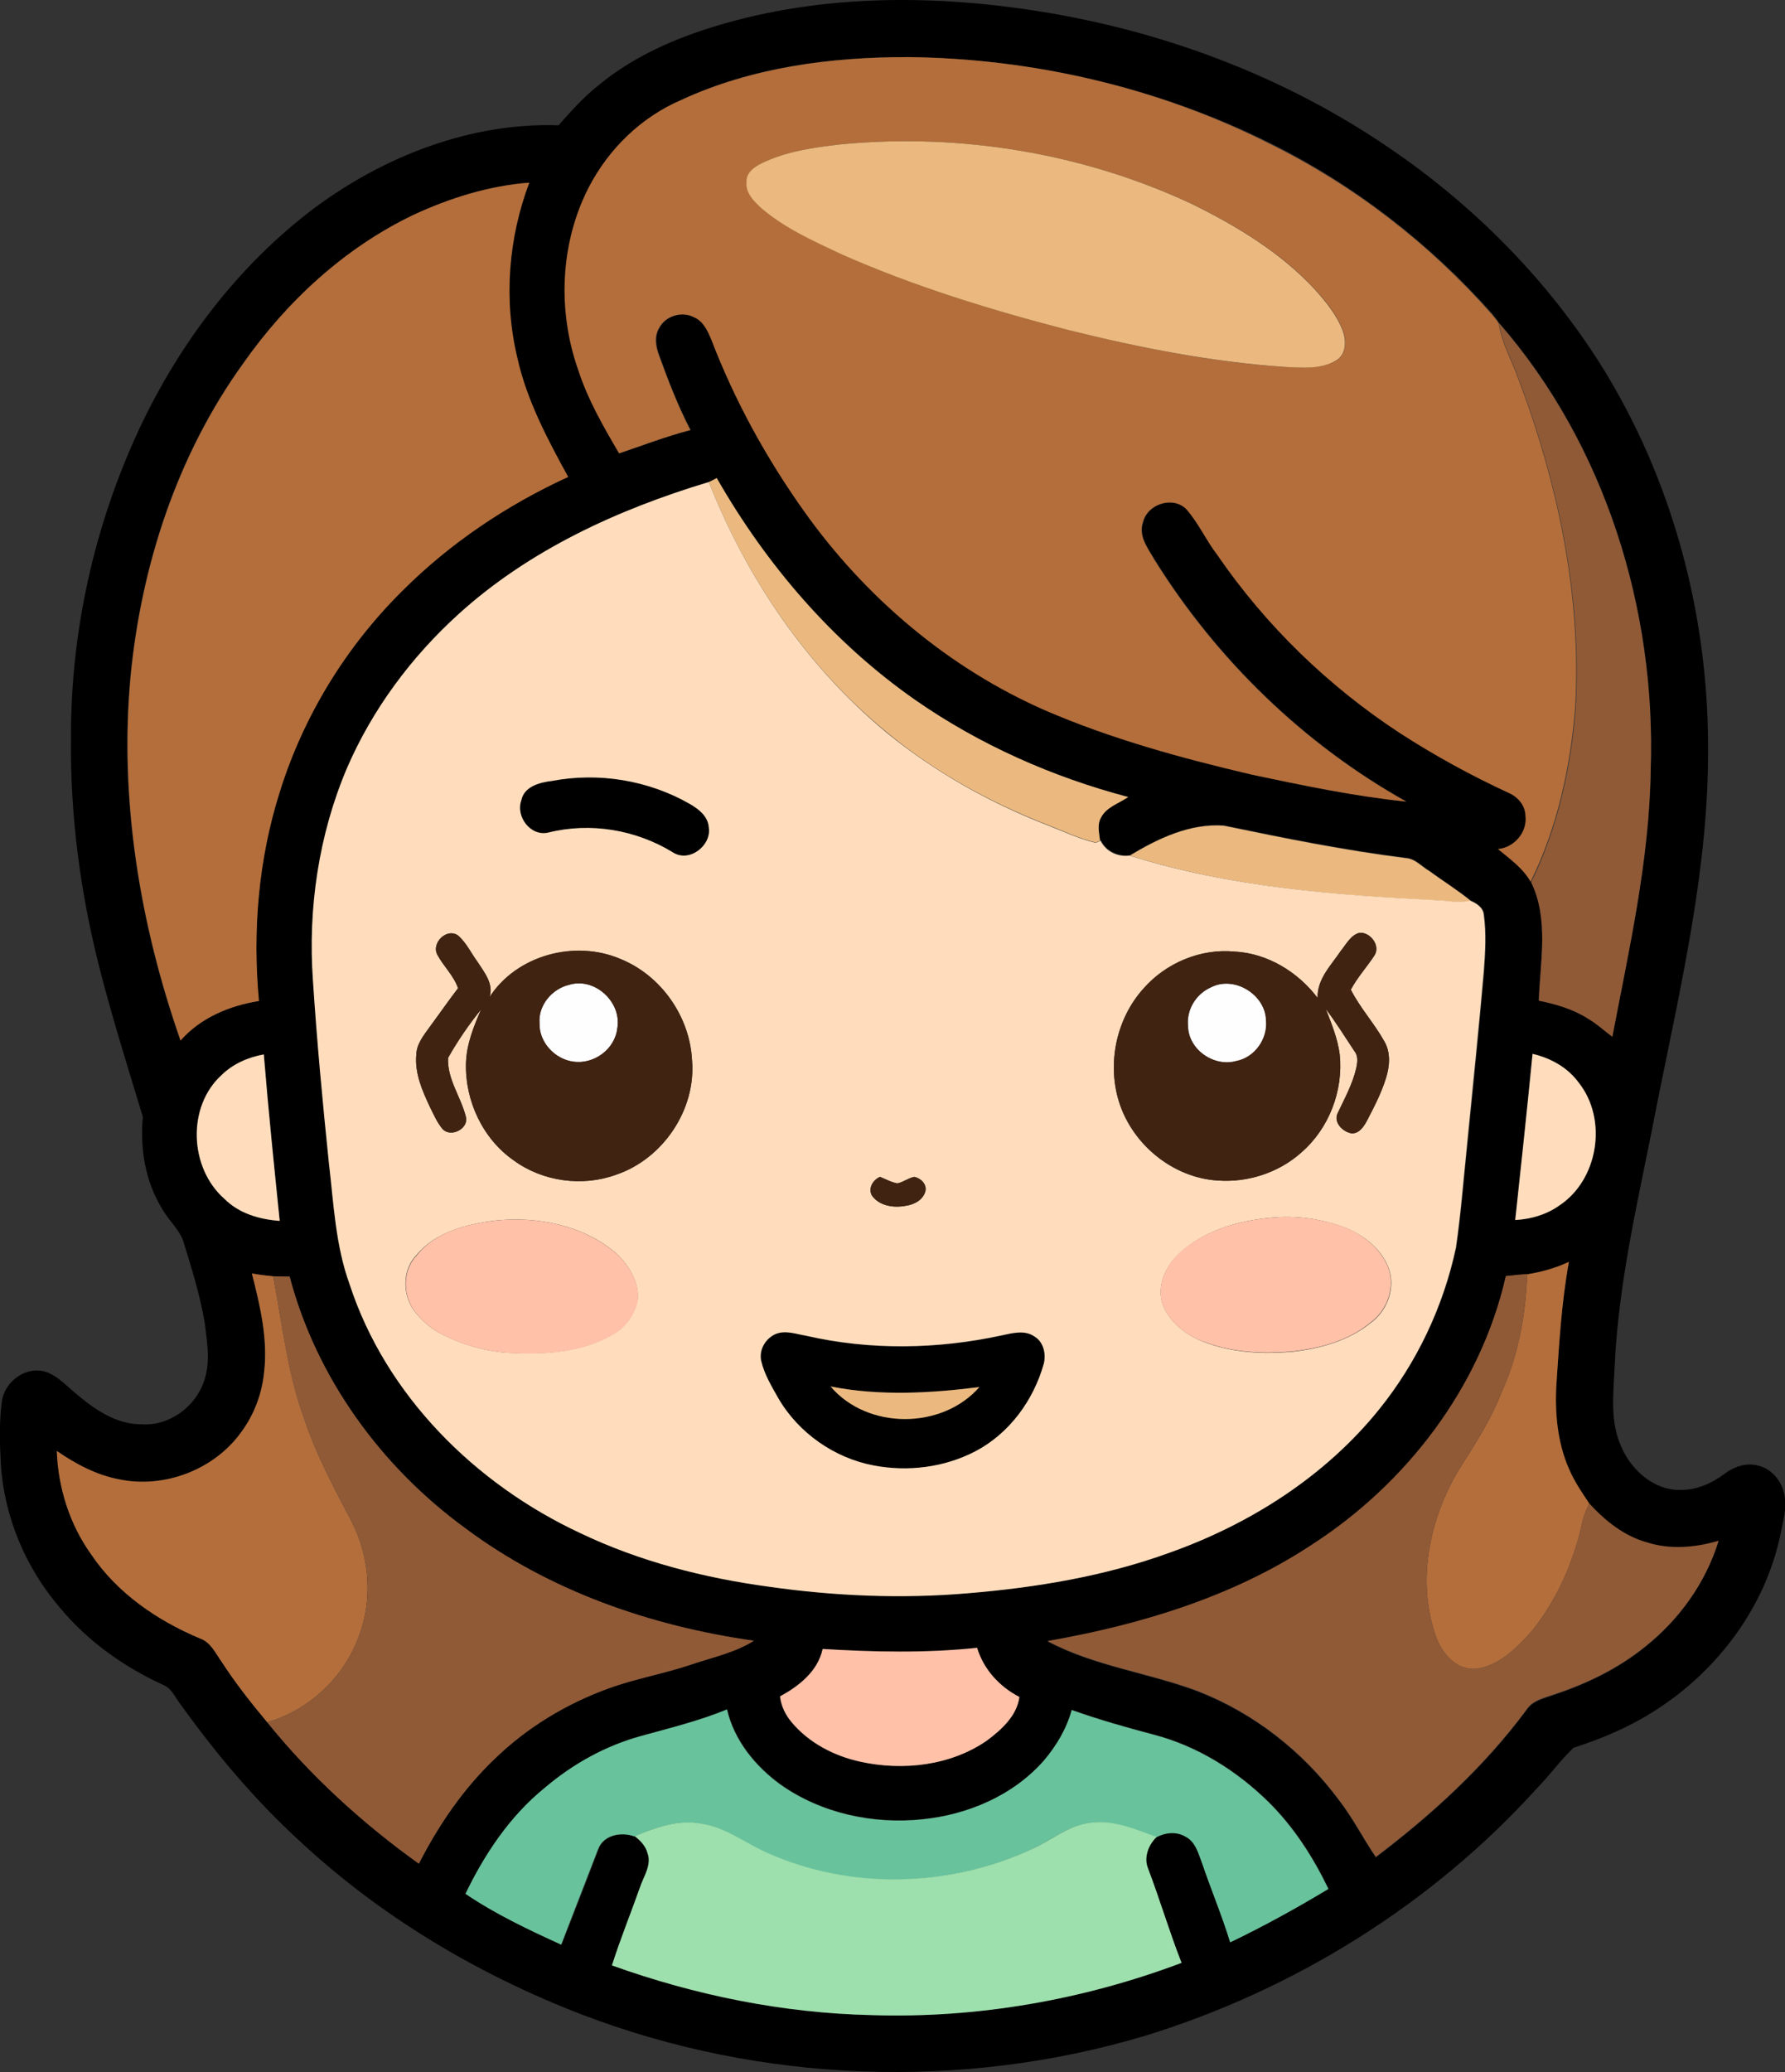
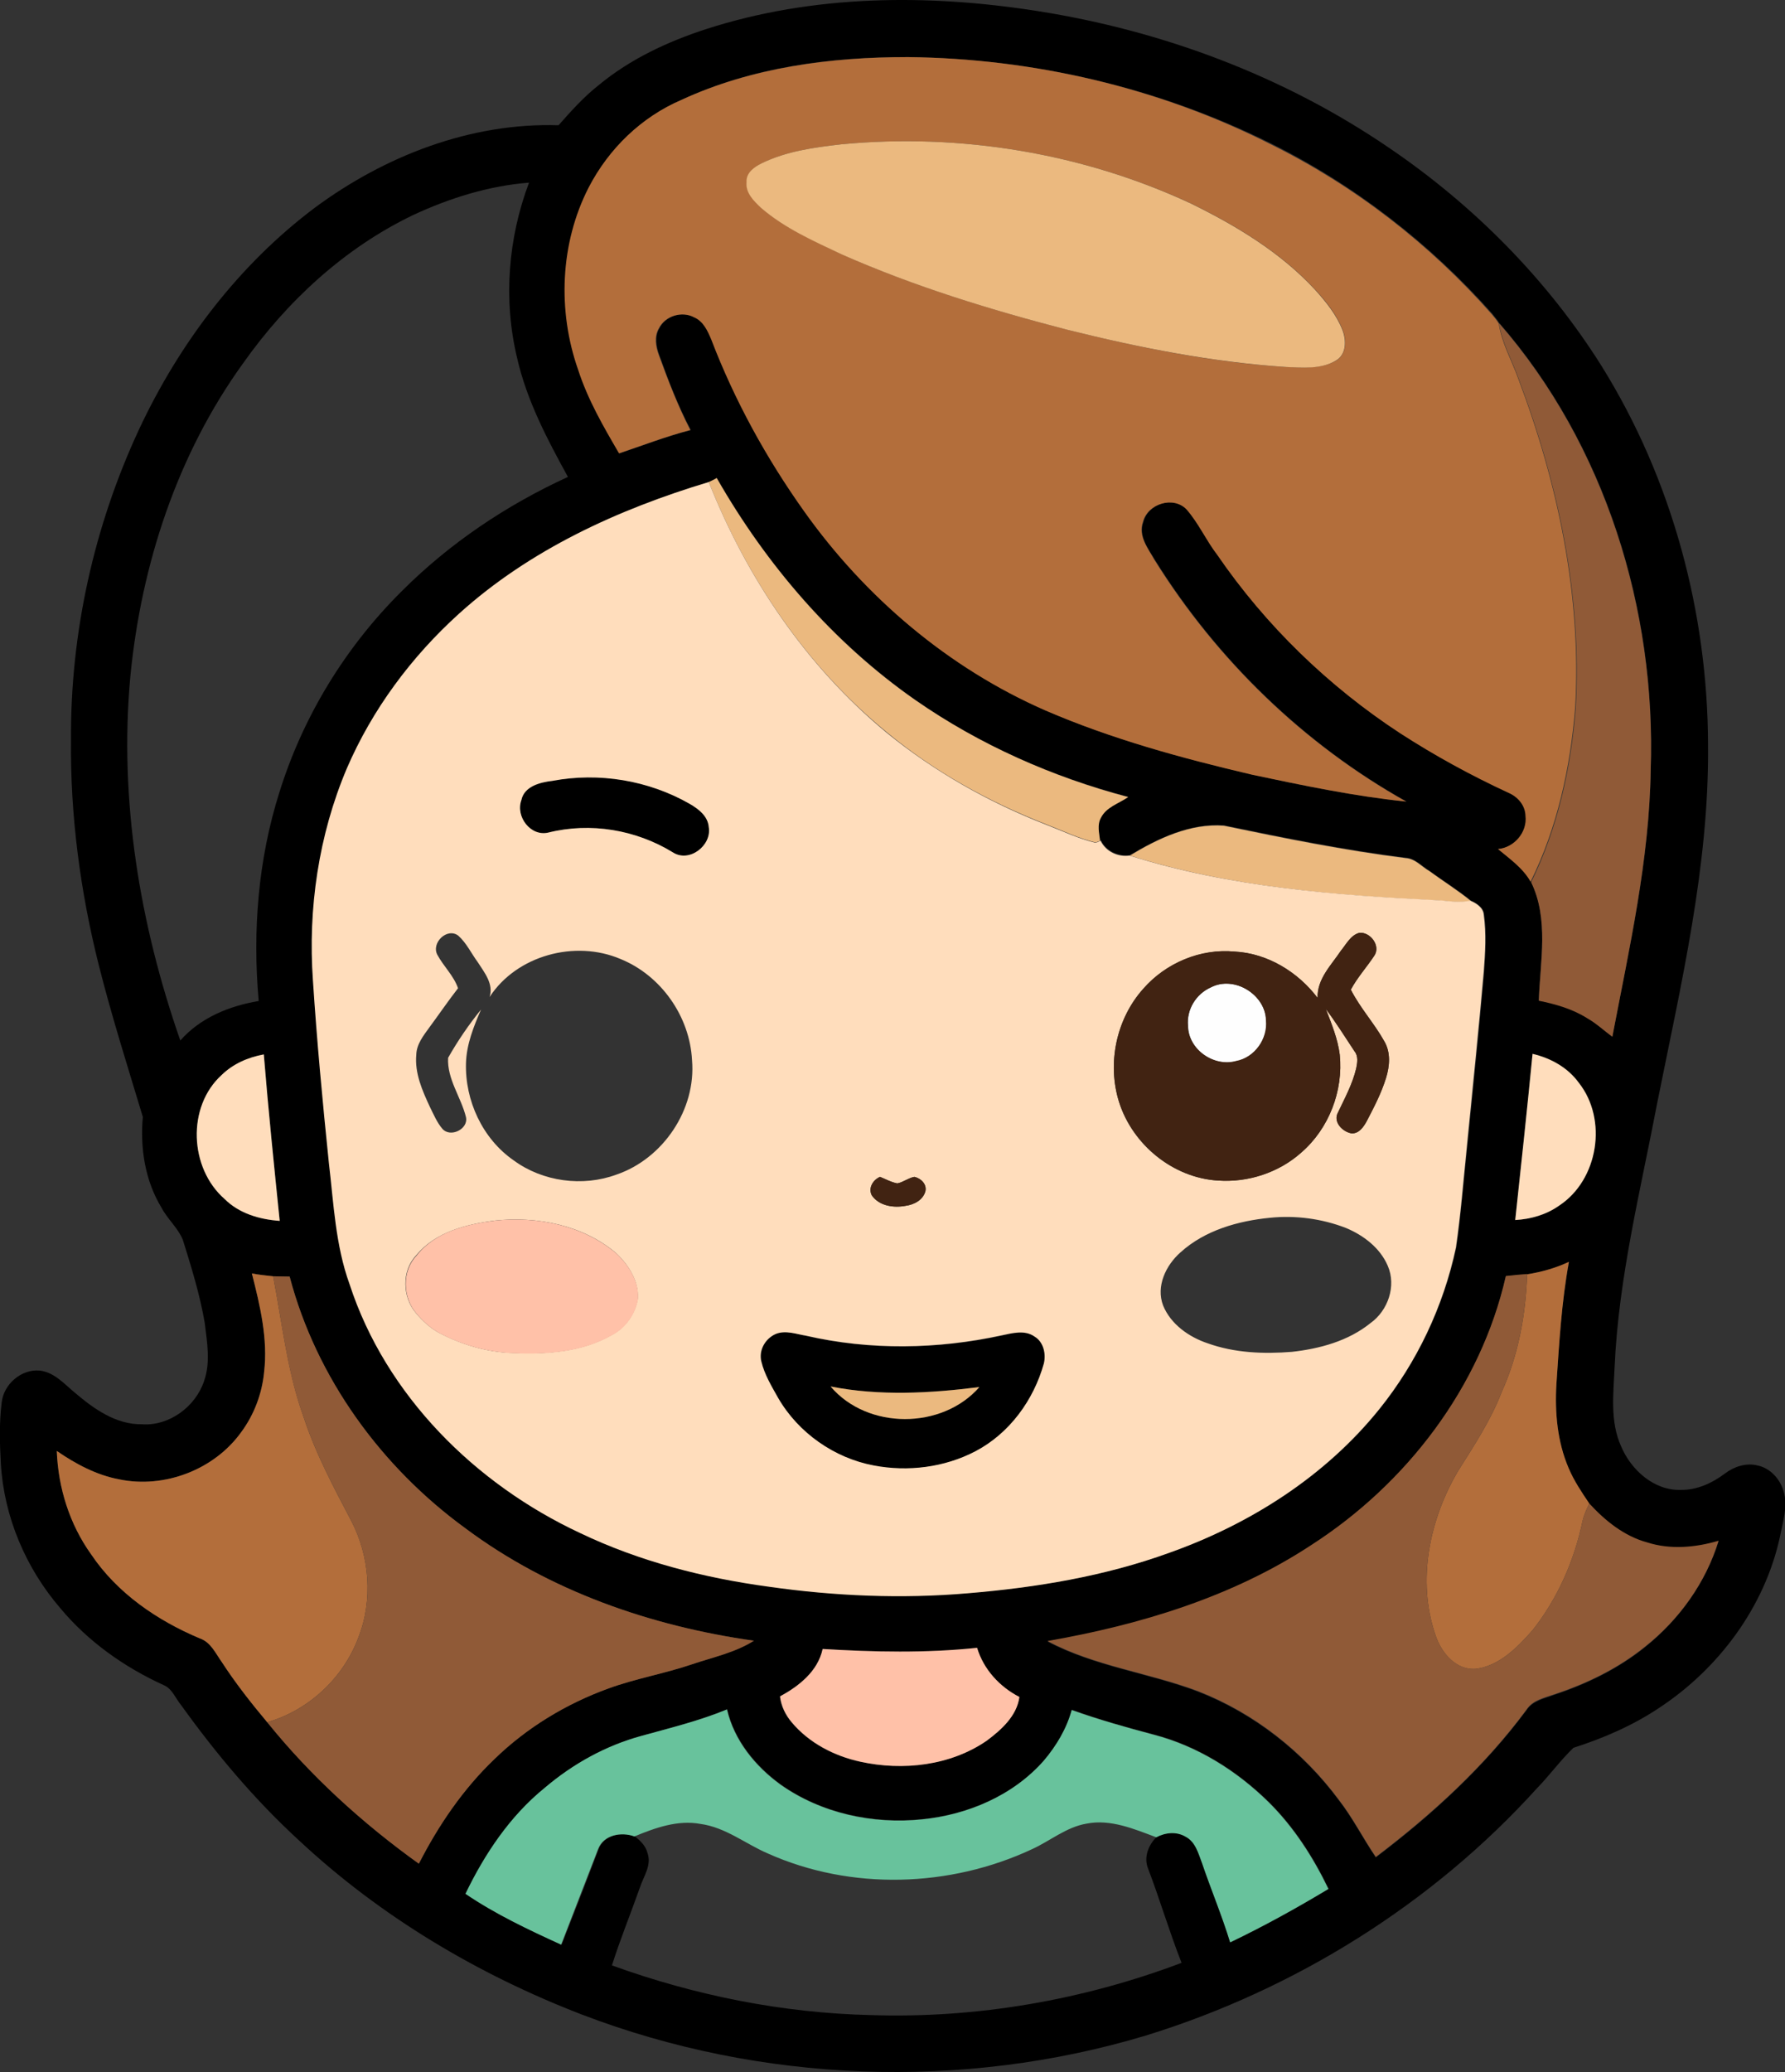
<svg xmlns="http://www.w3.org/2000/svg" version="1.1" id="Layer_1" x="0px" y="0px" viewBox="0 0 628.6 729.5" enable-background="new 0 0 628.6 729.5" xml:space="preserve">
  <rect x="0" y="0" width="628.6" height="729.5" fill="#333333" stroke="none" />
-   <path fill="#FEFEFE" d="M200.4,346.7c9.1-2.8,18.6,6.1,17,15.3c-0.8,7.4-8.3,12.9-15.6,11.8c-6.5-0.9-12-6.9-11.8-13.5  C189.4,354,194.4,348.1,200.4,346.7z" />
  <path fill="#FEFEFE" d="M426.4,347.6c8.2-4.3,19.2,2.5,19.5,11.6c0.7,6.5-4,13.2-10.5,14.4c-7.9,2.2-16.9-4.1-17-12.4  C417.8,355.4,421.2,349.9,426.4,347.6z" />
  <g>
    <g>
      <path d="M248.8,10.2c37.5-12.1,77.9-12.4,116.6-6.3c44,6.9,86.8,22.9,123.7,48.1c29.8,20.2,55.8,46.4,75,77    c24.7,39.7,37.3,86.6,37.4,133.3c0.4,42.5-9.5,84.1-17.8,125.5c-5.9,31-13.7,61.8-15.1,93.4c-0.4,9.3-1.7,19.2,2.3,28    c3.5,8.3,11.6,15.6,21,15.3c5.7,0.1,11.1-2.4,15.6-5.8c3.2-2.4,7.4-3.8,11.4-2.8c4.5,0.9,8,4.8,9.2,9.1c1.6,5.3-0.3,10.8-1.3,16.1    c-5.4,24.7-21.6,46.4-42.6,60.2c-9.3,6.2-19.5,10.6-30.1,14c-4.6,4.4-8.4,9.7-12.8,14.2c-36.9,40.8-85.3,70.9-137.8,87.1    c-64.6,19.4-135.6,16.7-198.6-7.4c-36.6-14.1-70.9-34.5-99.6-61.3c-15.6-14.3-29.2-30.5-41.5-47.6c-2-2.4-3.1-5.7-6-7    c-13.9-6.3-26.8-15.4-36.6-27.2C9,551.9,1.4,533.9,0.3,515.3c-0.4-7.2-0.6-14.4,0.3-21.6c0.7-6.4,6.9-11.8,13.4-11.2    c5.2,0.6,8.7,4.8,12.5,7.9c6.6,5.6,14.3,11.1,23.4,11c9.7,0.7,19-6.2,22-15.3c2.3-6.6,1-13.7,0.2-20.4c-1.7-9.9-4.7-19.6-7.7-29.2    c-1.7-4.2-5.4-7.3-7.5-11.3c-5.8-9.5-7.6-21-6.6-32c-5.3-17.6-10.9-35.2-15.4-53c-6.6-26.1-10.2-53.1-9.9-80    c-0.2-37.5,8.1-74.9,23.9-108.9c14.2-30.4,35.1-58,62-78.2c24.6-18.2,54.9-30,85.8-29c4.4-5,8.9-10,14.1-14.1    C221.9,20.8,235.2,14.6,248.8,10.2z M239.9,35.2c-14,6.1-25.5,17.2-32.4,30.8c-10.1,19.7-11,43.5-3.7,64.2    c3.3,10.4,8.9,19.9,14.4,29.4c8.3-2.8,16.6-6,25.1-8.2c-4.5-8.5-7.9-17.4-11.1-26.4c-1.1-3-1.7-6.5,0-9.4    c2.1-4.4,8.1-6.2,12.4-3.9c3.3,1.4,4.8,4.8,6.1,7.9c8.2,21.4,19.3,41.7,32.6,60.3c21.5,30.3,50.9,55.2,85,70.2    c23.3,10.1,48,16.8,72.7,22.6c18,3.9,36.1,7.6,54.4,9.5c-36.1-20.2-66.7-49.9-88.6-85c-2.4-4-6-8.5-4.1-13.5    c1.6-6.4,10.6-9.3,15.3-4.4c4.2,4.9,6.9,11,10.9,16.1c17.1,24.8,39.1,46.2,64.3,62.7c12.3,7.8,25,14.8,38.2,21    c3.3,1.4,5.9,4.5,6,8.1c0.8,5.8-4,11.2-9.7,11.7c4.2,3.5,8.7,6.7,11.5,11.5c6.3,13,3.2,27.9,2.7,41.7c6,1.2,12,2.9,17.1,6.2    c3.2,1.9,5.8,4.4,8.8,6.5c6-31,13.1-62.1,13.5-93.8c2-56.5-16-114.5-53.4-157.4c-0.7-1.2-1.6-2.1-2.4-3.2    c-21.9-24.7-48.5-45.3-78.1-60C408,30.8,363.9,20.6,319.8,20.1C292.6,20,264.8,23.6,239.9,35.2z M145.5,75.7    c-24.2,11.6-44.5,30.4-59.9,52.2c-23.2,32.1-35.9,71-39.7,110.3c-4,43.3,3.3,87.2,17.6,128.1c7-8,17.3-12.2,27.6-13.9    c-2.2-24.7-0.2-49.9,7.3-73.5c8.3-26.7,23.3-51.2,43.2-70.9c16.8-16.8,36.8-30.2,58.4-40.1c-7.3-13.3-14.5-26.9-17.9-41.9    c-4.9-20.4-3.2-42.1,4.2-61.7C172.2,65.4,158.4,69.7,145.5,75.7z M249.6,169.7c-31.9,9.6-63,23.8-87.9,46.3    c-16.8,15.1-30.6,33.7-39.4,54.5c-9.9,23.4-13.7,49.3-11.9,74.6c1.4,21.4,3.4,42.7,5.6,64.1c1.8,14.4,2.4,29.1,7.3,42.8    c12.8,39.2,44.3,70.4,81.2,87.6c20.9,10,43.6,15.8,66.5,18.9c23.1,3.3,46.7,4.3,70,2.3c24.1-2,48.3-5.9,71.1-14.3    c28.4-10.1,54.8-26.9,73.8-50.5c13.2-16.5,22.5-36.2,27-56.9c1.6-11.6,2.6-23.3,3.8-35c2.1-20.7,4.2-41.4,6-62.1    c0.5-6.7,1-13.4,0-20.1c-0.3-2.5-2.6-4-4.7-4.9c-4.6-3.8-9.8-6.9-14.6-10.5c-2.7-1.6-5-4.4-8.4-4.6c-21.5-2.7-42.8-7-64-11.4    c-11.9-0.8-23.2,4.6-33.1,10.5c-4.1,0.6-8.4-1.5-10.2-5.2l-0.3,0.1c-0.3-2.7-1.1-5.6,0.3-8.1c2-3.8,6.3-5.1,9.6-7.3    c-26.6-7-52.3-18.3-74.9-34.1c-29-20.3-52.5-47.6-70-78.2C251.7,168.7,250.3,169.4,249.6,169.7z M78.1,378.4    c-12.3,11.1-11.4,32.9,1,43.7c5.1,5.1,12.4,7.2,19.4,7.7c-2-19.5-4-39-5.6-58.6C87.4,372.2,82.1,374.5,78.1,378.4z M533.6,429.5    c5.5-0.3,11-1.9,15.5-5.1c13.7-9.1,17.1-30.3,6.9-43.2c-3.9-5.4-9.9-8.7-16.3-10.2C537.8,390.6,535.7,410,533.6,429.5z     M537.8,448.6c-2.5,0.2-5,0.4-7.5,0.7c-8.8,39.2-35,73.2-68.5,94.8c-27.8,18.3-60.3,28.1-92.9,33.8c16.6,8.8,35.5,11,52.9,17.6    c19.8,7.7,37.1,21.3,49.7,38.3c4.9,6.3,8.5,13.5,13,20.1c19.8-15,38.3-31.9,53.1-51.9c2.2-3.3,6.2-4,9.6-5.3    c11.5-3.8,22.7-9.2,32.2-16.9c11.9-9.6,21.3-22.6,25.8-37.2c-8.1,2.4-16.9,3.2-25.1,0.6c-8.1-2.2-14.8-7.6-20.4-13.7    c-2.7-4-5.5-8.1-7.3-12.5c-3.9-9.3-4.9-19.6-4.3-29.6c0.9-14.4,1.8-28.8,4.4-43C547.9,446.4,542.9,447.8,537.8,448.6z M88.7,448.3    c2.9,11.3,5.7,23.1,4.3,34.8c-0.8,7.5-3.5,14.9-8,21c-9.5,13.3-27.1,20-43,16.7c-8.1-1.5-15.3-5.4-22-10    c0.5,13,4.5,25.8,12.1,36.4c9.2,13.7,23.3,23.3,38.3,29.6c3.8,1.3,5.5,5.3,7.7,8.3c4.8,7.4,10.3,14.4,16,21.2    c15.4,19,33.6,35.6,53.4,49.8c6.9-13.5,15.6-26.3,26.6-36.8c11.4-11.1,25.3-19.5,40.2-24.9c9.6-3.5,19.7-5.2,29.4-8.5    c7.4-2.5,15.2-4.2,21.8-8.3c-36.2-5.1-72-17.5-101.5-39.5c-29.7-21.6-52.6-53-62-88.7c-1.9,0-3.9-0.1-5.8-0.1    C93.7,449.1,91.2,448.8,88.7,448.3z M289.7,580.5c-1.7,7.9-8.3,13.1-15.1,16.7c0.4,3.4,1.9,6.5,4.1,9.1c6.1,7.3,15,11.9,24.2,13.9    c15,3.2,31.7,1.4,44.5-7.4c5.1-3.9,10.6-8.7,11.5-15.4c-7-3.6-12.6-9.7-14.9-17.3C326,582,307.8,581.6,289.7,580.5z M225.9,611.1    c-12.5,3.4-24.1,9.8-33.9,18.3c-12.2,10-21.1,23.3-27.9,37.3c10.5,7.1,22.1,12.6,33.7,17.9c4.4-11.2,8.8-22.4,13-33.6    c1.9-5.1,8.2-6.2,12.8-4.5c1.9,1.5,3.8,3.3,4.4,5.8c1.6,4.3-1.4,8.3-2.7,12.3c-3.2,9.1-6.9,18.1-9.8,27.3    c29.3,10.6,60.2,16.8,91.4,17.5c37.1,1.2,74.5-5.3,109.2-18.4c-4.3-10.9-7.6-22.2-11.8-33.2c-1.6-3.9,0.1-8.3,3-11.1    c3.2-1.6,7.1-2.1,10.3-0.2c3.5,1.8,4.5,5.9,5.8,9.3c3.1,9.4,7,18.5,9.9,27.9c11.8-5.7,23.3-12,34.6-18.8    c-5.4-11.2-12.2-21.8-21.1-30.6c-11.2-11-25-19.7-40.4-23.7c-9.7-2.5-19.4-5.3-28.9-8.7c-1.8,6.6-5.4,12.6-9.8,17.8    c-10.8,12.3-26.8,19.1-42.9,20.7c-17.3,1.8-35.5-2.1-49.8-12.2c-8.9-6.5-16.4-15.6-18.9-26.5C246.3,605.8,236,608.3,225.9,611.1z" />
    </g>
    <path d="M194.5,274.9c16.4-3.1,33.9-0.3,48.4,8.1c3.1,1.8,6.4,4.3,6.7,8.2c1.1,6.4-6.8,12.6-12.6,8.9c-13-8-29.1-10.7-43.9-7   c-6.2,1.5-11.7-5.6-9.5-11.4C184.6,276.8,190.2,275.4,194.5,274.9z" />
    <g>
      <path d="M273.2,469.6c3.5-1.4,7.2,0,10.7,0.7c22.6,5.2,46.3,4.8,68.9-0.1c3.8-0.8,8.1-2.1,11.6,0.4c3.2,1.9,4.1,6.1,3.3,9.5    c-3.6,12.9-12.1,24.6-24.1,30.9c-10.9,5.7-23.8,7.2-35.8,5c-14-2.6-26.6-11.5-33.7-23.8c-2.3-4.1-4.8-8.2-5.9-12.8    C267.2,475.3,269.6,471.2,273.2,469.6z M292.5,488.1c13,15.3,39.3,15.2,52.4,0.2C327.5,490.5,309.8,491.5,292.5,488.1z" />
    </g>
  </g>
  <g>
    <g>
      <path fill="#B36E3B" d="M239.9,35.2c24.9-11.5,52.7-15.1,79.9-15.1c44.1,0.5,88.1,10.7,127.5,30.6c29.6,14.6,56.2,35.2,78.1,60    c0.8,1,1.7,2,2.4,3.2c1,6.9,4.6,13,6.9,19.5c13.9,36.8,22.3,76.3,20,115.8c-1.7,21.1-6.3,42.2-15.7,61.2c-2.7-4.8-7.3-8-11.5-11.5    c5.7-0.5,10.4-5.9,9.7-11.7c-0.1-3.7-2.7-6.7-6-8.1c-13.2-6.1-26-13.1-38.2-21c-25.2-16.5-47.3-37.9-64.3-62.7    c-4-5.2-6.6-11.2-10.9-16.1c-4.7-4.8-13.7-1.9-15.3,4.4c-1.8,5,1.8,9.4,4.1,13.5c21.9,35.1,52.5,64.8,88.6,85    c-18.3-1.9-36.4-5.7-54.4-9.5c-24.7-5.8-49.3-12.5-72.7-22.6c-34.1-14.9-63.5-39.9-85-70.2c-13.3-18.7-24.4-38.9-32.6-60.3    c-1.3-3.1-2.8-6.5-6.1-7.9c-4.3-2.3-10.2-0.5-12.4,3.9c-1.7,2.9-1.1,6.4,0,9.4c3.3,9,6.7,17.9,11.1,26.4    c-8.5,2.2-16.8,5.4-25.1,8.2c-5.5-9.4-11-18.9-14.4-29.4c-7.3-20.7-6.4-44.5,3.7-64.2C214.4,52.3,225.9,41.2,239.9,35.2z     M296.3,50.8c-9.5,1.1-19.3,2.4-28,6.7c-2.6,1.3-5.5,3.4-5.3,6.6c-0.4,3.7,2.5,6.6,5,9c8.4,7.3,18.7,11.7,28.6,16.5    c25.6,11.3,52.4,19.5,79.4,26.5c25.3,6.3,51,11.5,77,13.1c5.9,0.1,12.3,0.8,17.6-2.3c3.6-2.2,3.6-7.1,2.3-10.6    c-2.1-5.4-5.8-10.1-9.7-14.3c-12.1-13.1-27.7-22.5-43.6-30.3C381.3,53.9,338.2,46.8,296.3,50.8z" />
    </g>
-     <path fill="#B36E3B" d="M145.5,75.7c12.9-6,26.7-10.3,40.9-11.4c-7.4,19.6-9.1,41.3-4.2,61.7c3.3,14.9,10.6,28.6,17.9,41.9   c-21.6,9.9-41.6,23.3-58.4,40.1c-19.9,19.7-34.9,44.2-43.2,70.9c-7.5,23.7-9.6,48.8-7.3,73.5c-10.3,1.6-20.6,5.9-27.6,13.9   c-14.3-40.9-21.6-84.8-17.6-128.1c3.8-39.3,16.5-78.1,39.7-110.3C101,106.1,121.3,87.3,145.5,75.7z" />
    <path fill="#B36E3B" d="M537.8,448.6c5.1-0.8,10-2.2,14.7-4.4c-2.6,14.2-3.4,28.6-4.4,43c-0.6,10,0.3,20.3,4.3,29.6   c1.9,4.5,4.6,8.5,7.3,12.5c-1,2-1.9,4-2.4,6.2c-2.9,13.9-8.8,27.3-17.6,38.4c-5.3,6-11.5,12.4-19.8,13.6   c-7.1,0.7-12.4-5.7-14.4-11.9c-6.6-19.2-2.1-40.7,8-57.8c5.6-8.9,11.5-17.8,15.3-27.7C534.7,477.1,537.3,462.8,537.8,448.6z" />
    <path fill="#B36E3B" d="M88.7,448.3c2.5,0.5,5,0.7,7.5,1c3.2,16.7,5,33.8,10.8,49.8c4.2,12.7,10.5,24.5,16.7,36.3   c6.5,12.5,7.7,27.9,2.5,41.1c-5.3,14.2-17.5,25.6-32.1,29.8c-5.7-6.8-11.2-13.8-16-21.2c-2.2-3.1-3.9-7-7.7-8.3   c-15-6.3-29.1-15.9-38.3-29.6c-7.6-10.6-11.6-23.4-12.1-36.4c6.7,4.6,14,8.5,22,10c15.9,3.3,33.5-3.4,43-16.7   c4.5-6.1,7.3-13.5,8-21C94.4,471.4,91.6,459.7,88.7,448.3z" />
  </g>
  <g>
    <path fill="#EBB97F" d="M296.3,50.8c41.9-4,85,3.1,123.2,20.9c15.9,7.8,31.5,17.2,43.6,30.3c3.9,4.3,7.6,8.9,9.7,14.3   c1.3,3.5,1.4,8.4-2.3,10.6c-5.3,3.2-11.8,2.5-17.6,2.3c-26-1.7-51.7-6.8-77-13.1c-27-7-53.8-15.2-79.4-26.5   c-9.9-4.7-20.2-9.2-28.6-16.5c-2.5-2.4-5.4-5.2-5-9c-0.2-3.3,2.7-5.3,5.3-6.6C277,53.2,286.7,51.9,296.3,50.8z" />
    <path fill="#EBB97F" d="M249.6,169.7c0.7-0.3,2.1-1,2.8-1.4c17.5,30.6,41,58,70,78.2c22.6,15.7,48.3,27.1,74.9,34.1   c-3.3,2.3-7.7,3.5-9.6,7.3c-1.4,2.5-0.6,5.4-0.3,8.1c-0.4,0.1-1.1,0.4-1.5,0.6c-6-1.4-11.5-4.1-17.2-6.3   c-20.3-7.9-39.6-18.6-56.4-32.5C284.1,234.7,263,203.5,249.6,169.7z" />
    <path fill="#EBB97F" d="M397.9,301.2c9.9-6,21.2-11.4,33.1-10.5c21.2,4.4,42.5,8.7,64,11.4c3.4,0.2,5.6,3,8.4,4.6   c4.8,3.5,9.9,6.7,14.6,10.5c-3.3,0.6-6.7,0.3-10-0.1C470.9,315.3,433.4,312.4,397.9,301.2z" />
    <path fill="#EBB97F" d="M292.5,488.1c17.3,3.4,35,2.4,52.4,0.2C331.8,503.3,305.5,503.4,292.5,488.1z" />
  </g>
  <g>
    <path fill="#905A37" d="M527.9,113.8c37.4,42.9,55.3,100.9,53.4,157.4c-0.5,31.7-7.6,62.8-13.5,93.8c-3-2.2-5.6-4.7-8.8-6.5   c-5.2-3.3-11.2-5-17.1-6.2c0.5-13.8,3.6-28.7-2.7-41.7c9.4-19.1,14-40.1,15.7-61.2c2.3-39.5-6.1-79-20-115.8   C532.5,126.8,528.9,120.7,527.9,113.8z" />
    <path fill="#905A37" d="M96.2,449.3c1.9,0,3.9,0.1,5.8,0.1c9.4,35.7,32.3,67.1,62,88.7c29.5,22,65.3,34.4,101.5,39.5   c-6.6,4.2-14.4,5.8-21.8,8.3c-9.7,3.3-19.8,5-29.4,8.5c-14.9,5.4-28.8,13.8-40.2,24.9c-11,10.5-19.7,23.3-26.6,36.8   c-19.8-14.2-38.1-30.8-53.4-49.8c14.6-4.2,26.8-15.6,32.1-29.8c5.2-13.2,4-28.5-2.5-41.1c-6.2-11.8-12.5-23.6-16.7-36.3   C101.1,483.1,99.4,466,96.2,449.3z" />
    <path fill="#905A37" d="M530.3,449.2c2.5-0.3,5-0.5,7.5-0.7c-0.5,14.2-3.1,28.6-9,41.6c-3.8,9.9-9.7,18.8-15.3,27.7   c-10.1,17.1-14.6,38.6-8,57.8c2,6.2,7.3,12.5,14.4,11.9c8.3-1.2,14.5-7.6,19.8-13.6c8.8-11.1,14.7-24.5,17.6-38.4   c0.5-2.2,1.4-4.2,2.4-6.2c5.6,6.1,12.3,11.5,20.4,13.7c8.1,2.6,17,1.8,25.1-0.6c-4.5,14.7-13.8,27.7-25.8,37.2   c-9.5,7.7-20.6,13.1-32.2,16.9c-3.4,1.2-7.5,2-9.6,5.3c-14.8,20-33.3,36.9-53.1,51.9c-4.5-6.6-8.1-13.8-13-20.1   c-12.6-17-29.9-30.6-49.7-38.3c-17.4-6.5-36.4-8.8-52.9-17.6c32.6-5.7,65.1-15.5,92.9-33.8C495.2,522.4,521.4,488.4,530.3,449.2z" />
  </g>
  <g>
    <g>
      <path fill="#FFDDBC" d="M161.7,216c24.9-22.5,56-36.7,87.9-46.3c13.4,33.8,34.4,64.9,62.6,88.2c16.9,13.8,36.1,24.6,56.4,32.5    c5.7,2.2,11.3,4.9,17.2,6.3c0.4-0.1,1.1-0.4,1.5-0.6l0.3-0.1c1.8,3.8,6.1,5.8,10.2,5.2c35.5,11.2,73,14,110,15.8    c3.3,0.4,6.7,0.7,10,0.1c2.1,0.9,4.5,2.4,4.7,4.9c0.9,6.7,0.5,13.4,0,20.1c-1.8,20.7-4,41.4-6,62.1c-1.2,11.7-2.1,23.4-3.8,35    c-4.4,20.7-13.7,40.4-27,56.9c-19,23.6-45.4,40.4-73.8,50.5c-22.8,8.3-47,12.3-71.1,14.3c-23.3,2-46.8,1-70-2.3    c-22.9-3.1-45.6-8.9-66.5-18.9c-36.9-17.2-68.4-48.4-81.2-87.6c-5-13.8-5.6-28.5-7.3-42.8c-2.2-21.3-4.2-42.7-5.6-64.1    c-1.8-25.3,2-51.2,11.9-74.6C131.1,249.7,144.9,231.2,161.7,216z M194.5,274.9c-4.3,0.5-9.9,1.9-10.9,6.8    c-2.1,5.8,3.3,12.9,9.5,11.4c14.8-3.7,30.9-1,43.9,7c5.8,3.7,13.7-2.5,12.6-8.9c-0.3-3.9-3.6-6.4-6.7-8.2    C228.4,274.7,210.9,271.8,194.5,274.9z M472.2,334.7c-3.4,5.1-8.4,9.9-8.2,16.6c-6.9-9.1-17.6-15.7-29.2-16.3    c-12-1.1-24.3,4.1-32.2,13.1c-9.5,10.6-12.8,26.3-8.5,39.9c4.7,15,19,26.7,34.8,27.6c10.6,0.7,21.5-2.8,29.4-9.9    c9.7-8.4,14.8-21.7,13.5-34.4c-0.7-5.6-2.9-10.9-4.9-16.1c3.6,4.8,6.8,9.9,10.1,14.9c1.4,1.7,1,4.1,0.6,6    c-1.3,5.5-4,10.5-6.4,15.5c-1.9,3.3,1.6,6.9,4.8,7.4c2.6,0.1,4.2-2.3,5.3-4.3c2.5-4.9,5.1-9.9,6.8-15.2c1.3-4.2,1.7-9-0.6-12.9    c-3.5-6.3-8.5-11.7-11.8-18.2c2.3-4.3,5.6-7.9,8.3-12c2.3-3.5-1.5-8.4-5.3-8C475.7,329.2,474.1,332.4,472.2,334.7z M154,336.1    c2.2,4.1,5.8,7.4,7.3,11.8c-3.5,4.5-6.7,9.2-10.1,13.8c-2.1,2.9-4.5,5.9-4.6,9.6c-0.6,6.5,2.1,12.6,4.8,18.4    c1.3,2.6,2.5,5.5,4.4,7.7c2.8,3.2,9.2,0.1,8.3-4.1c-1.7-7-6.7-13.4-6.3-20.9c3.4-6,7.3-11.7,11.6-17c-2.6,6-5.1,12.2-5.3,18.8    c-0.4,13.2,5.8,26.7,16.8,34.3c10.2,7.5,24.3,9.4,36.2,5c16.4-5.6,28.1-22.9,26.6-40.3c-0.8-15.4-10.9-29.8-25.2-35.6    c-16-6.8-36.5-1.3-46.1,13.4c1.5-4.6-1.8-8.6-4.1-12.2c-2.3-3.1-4-6.8-6.9-9.4C157.5,326.4,151.8,331.9,154,336.1z M316,416.6    c-2.2-0.4-4.1-1.5-6.1-2.3c-2.5,1.1-4.2,3.9-2.9,6.5c2.6,3.8,7.7,4.5,11.9,3.7c3-0.4,6.2-2,7-5.2c0.5-2.5-1.7-4.5-3.9-5    C319.8,414.7,318.1,416.2,316,416.6z M447.3,428.7c-11.3,1.1-23,4.4-31.6,12.2c-5.1,4.5-8.7,11.9-6.1,18.7    c2.7,6.6,9.1,11.1,15.7,13.3c9.5,3.4,19.7,3.8,29.7,3c9.8-1.1,19.8-3.8,27.6-10.1c6.2-4.4,9.2-13.1,6.1-20.2    c-2.7-6.3-8.5-10.7-14.7-13.3C465.5,429,456.2,427.8,447.3,428.7z M174.2,429.7c-10,1.3-20.9,4-27.6,12.2    c-5.3,5.5-4.9,14.9,0,20.5c2.3,2.7,5,5.2,8.2,6.9c8.1,4.2,17,6.8,26.1,7c11.8,0.5,24.2-0.4,34.6-6.4c4.8-2.5,8.2-7.4,9.1-12.7    c0.4-6.2-3.3-12-7.7-16.1C205.3,431.3,189.2,428.1,174.2,429.7z M273.2,469.6c-3.7,1.6-6.1,5.7-5.1,9.7c1.1,4.6,3.6,8.7,5.9,12.8    c7.1,12.3,19.8,21.2,33.7,23.8c12,2.3,24.9,0.7,35.8-5c12-6.3,20.5-18,24.1-30.9c0.8-3.4-0.1-7.6-3.3-9.5    c-3.4-2.4-7.8-1.2-11.6-0.4c-22.6,4.9-46.3,5.3-68.9,0.1C280.5,469.7,276.7,468.2,273.2,469.6z" />
    </g>
    <path fill="#FFDDBC" d="M78.1,378.4c4-3.9,9.3-6.2,14.8-7.2c1.6,19.6,3.6,39.1,5.6,58.6c-7.1-0.5-14.3-2.6-19.4-7.7   C66.7,411.3,65.7,389.6,78.1,378.4z" />
    <path fill="#FFDDBC" d="M533.6,429.5c2.1-19.5,4.2-39,6.1-58.5c6.4,1.5,12.4,4.8,16.3,10.2c10.2,12.9,6.9,34.1-6.9,43.2   C544.6,427.6,539.1,429.2,533.6,429.5z" />
  </g>
  <g>
    <g>
      <path fill="#412312" d="M472.2,334.7c1.9-2.3,3.4-5.5,6.5-6.3c3.8-0.4,7.6,4.5,5.3,8c-2.7,4.1-6,7.7-8.3,12    c3.3,6.5,8.3,11.9,11.8,18.2c2.3,3.9,1.9,8.7,0.6,12.9c-1.6,5.3-4.2,10.3-6.8,15.2c-1.1,2-2.7,4.4-5.3,4.3c-3.2-0.5-6.7-4-4.8-7.4    c2.4-5.1,5.1-10,6.4-15.5c0.4-2,0.8-4.3-0.6-6c-3.3-5-6.5-10.1-10.1-14.9c2,5.2,4.2,10.5,4.9,16.1c1.3,12.7-3.8,26-13.5,34.4    c-7.9,7.1-18.8,10.7-29.4,9.9c-15.8-1-30-12.7-34.8-27.6c-4.3-13.6-1-29.3,8.5-39.9c7.9-9.1,20.1-14.3,32.2-13.1    c11.6,0.6,22.3,7.2,29.2,16.3C463.8,344.6,468.8,339.8,472.2,334.7z M426.4,347.6c-5.2,2.3-8.6,7.8-8.1,13.5    c0.1,8.3,9.1,14.6,17,12.4c6.5-1.2,11.2-7.8,10.5-14.4C445.6,350.1,434.6,343.3,426.4,347.6z" />
    </g>
    <g>
-       <path fill="#412312" d="M154,336.1c-2.2-4.2,3.4-9.6,7.4-6.7c2.9,2.6,4.6,6.3,6.9,9.4c2.3,3.6,5.6,7.6,4.1,12.2    c9.5-14.8,30.1-20.3,46.1-13.4c14.3,5.8,24.4,20.2,25.2,35.6c1.5,17.4-10.2,34.7-26.6,40.3c-11.9,4.4-26,2.5-36.2-5    c-10.9-7.6-17.2-21.1-16.8-34.3c0.2-6.6,2.7-12.8,5.3-18.8c-4.3,5.3-8.2,11-11.6,17c-0.4,7.5,4.6,13.8,6.3,20.9    c0.9,4.2-5.5,7.3-8.3,4.1c-1.9-2.3-3.1-5.1-4.4-7.7c-2.7-5.7-5.4-11.9-4.8-18.4c0.1-3.7,2.5-6.7,4.6-9.6    c3.4-4.6,6.7-9.3,10.1-13.8C159.8,343.4,156.2,340.2,154,336.1z M200.4,346.7c-6,1.4-10.9,7.2-10.4,13.5    c-0.2,6.7,5.4,12.6,11.8,13.5c7.3,1.1,14.8-4.3,15.6-11.8C219,352.8,209.4,343.9,200.4,346.7z" />
-     </g>
+       </g>
    <path fill="#412312" d="M316,416.6c2.1-0.4,3.9-1.9,6-2.3c2.3,0.5,4.4,2.5,3.9,5c-0.8,3.1-4,4.8-7,5.2c-4.2,0.8-9.3,0-11.9-3.7   c-1.3-2.6,0.4-5.4,2.9-6.5C311.9,415.1,313.8,416.2,316,416.6z" />
  </g>
  <g>
-     <path fill="#FFC1A8" d="M447.3,428.7c9-0.9,18.2,0.3,26.6,3.5c6.2,2.6,11.9,7,14.7,13.3c3.1,7.1,0.1,15.8-6.1,20.2   c-7.8,6.4-17.8,9-27.6,10.1c-10,0.8-20.2,0.4-29.7-3c-6.7-2.1-13-6.7-15.7-13.3c-2.5-6.8,1.1-14.1,6.1-18.7   C424.3,433.1,435.9,429.8,447.3,428.7z" />
    <path fill="#FFC1A8" d="M174.2,429.7c15-1.6,31.1,1.6,42.8,11.5c4.4,4.1,8.1,9.9,7.7,16.1c-0.9,5.3-4.3,10.2-9.1,12.7   c-10.4,6-22.9,6.9-34.6,6.4c-9.1-0.3-18.1-2.8-26.1-7c-3.2-1.7-5.9-4.2-8.2-6.9c-4.9-5.6-5.3-15,0-20.5   C153.3,433.6,164.2,431,174.2,429.7z" />
    <path fill="#FFC1A8" d="M289.7,580.5c18.1,1.1,36.3,1.5,54.4-0.4c2.3,7.6,7.9,13.7,14.9,17.3c-0.9,6.7-6.4,11.6-11.5,15.4   c-12.8,8.8-29.5,10.7-44.5,7.4c-9.2-2-18.1-6.6-24.2-13.9c-2.2-2.6-3.7-5.7-4.1-9.1C281.3,593.6,288,588.4,289.7,580.5z" />
  </g>
  <g>
    <path fill="#68C29C" d="M225.9,611.1c10.1-2.8,20.4-5.3,30.1-9.3c2.5,10.9,10,20.1,18.9,26.5c14.3,10.1,32.5,14,49.8,12.2   c16.1-1.6,32.1-8.4,42.9-20.7c4.4-5.2,8-11.2,9.8-17.8c9.5,3.4,19.2,6.1,28.9,8.7c15.3,4,29.1,12.6,40.4,23.7   c8.9,8.8,15.7,19.4,21.1,30.6c-11.3,6.8-22.7,13.1-34.6,18.8c-2.9-9.5-6.7-18.5-9.9-27.9c-1.3-3.4-2.3-7.5-5.8-9.3   c-3.2-1.9-7.1-1.5-10.3,0.2c-7.8-2.9-16.1-6.5-24.6-4.8c-7.1,1.2-12.8,6.1-19.2,9c-28.9,13.5-63.7,14.6-93,1.5   c-7.9-3.4-14.9-9.2-23.7-10.4c-8.1-1.5-16,1.4-23.3,4.4c-4.6-1.7-10.9-0.6-12.8,4.5c-4.3,11.2-8.7,22.4-13,33.6   c-11.6-5.3-23.1-10.7-33.7-17.9c6.8-14.1,15.7-27.4,27.9-37.3C201.8,620.9,213.4,614.5,225.9,611.1z" />
  </g>
  <g>
-     <path fill="#9DE0AD" d="M223.5,646.4c7.3-3,15.3-5.9,23.3-4.4c8.8,1.2,15.8,7,23.7,10.4c29.2,13,64.1,12,93-1.5   c6.5-2.9,12.1-7.8,19.2-9c8.5-1.7,16.8,1.9,24.6,4.8c-2.9,2.8-4.6,7.2-3,11.1c4.2,11,7.5,22.3,11.8,33.2   c-34.8,13.1-72.1,19.6-109.2,18.4c-31.2-0.7-62.1-7-91.4-17.5c2.9-9.2,6.6-18.2,9.8-27.3c1.3-4,4.3-8,2.7-12.3   C227.3,649.8,225.5,647.9,223.5,646.4z" />
-   </g>
+     </g>
</svg>